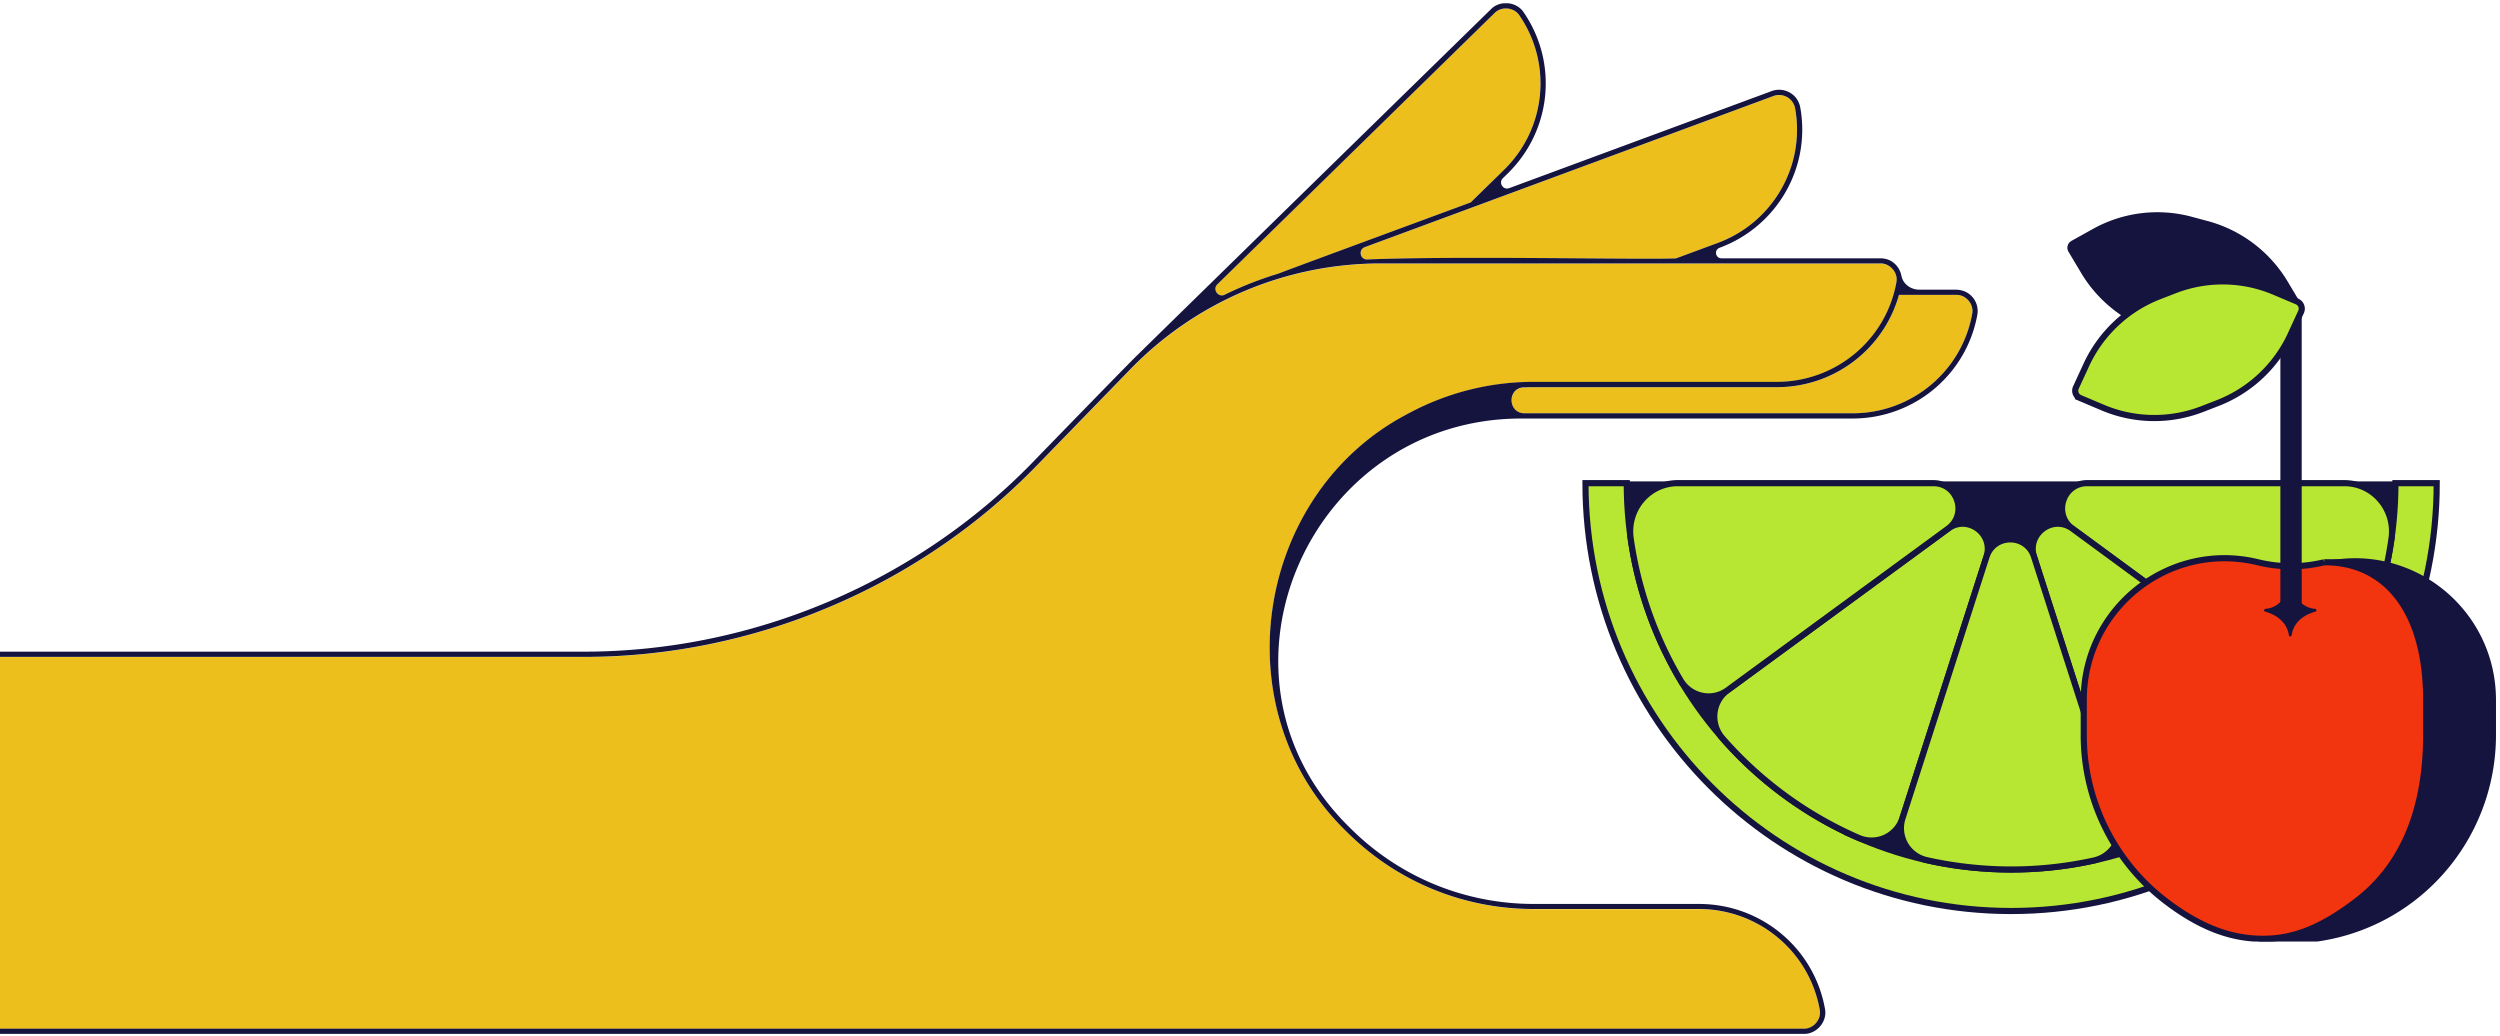
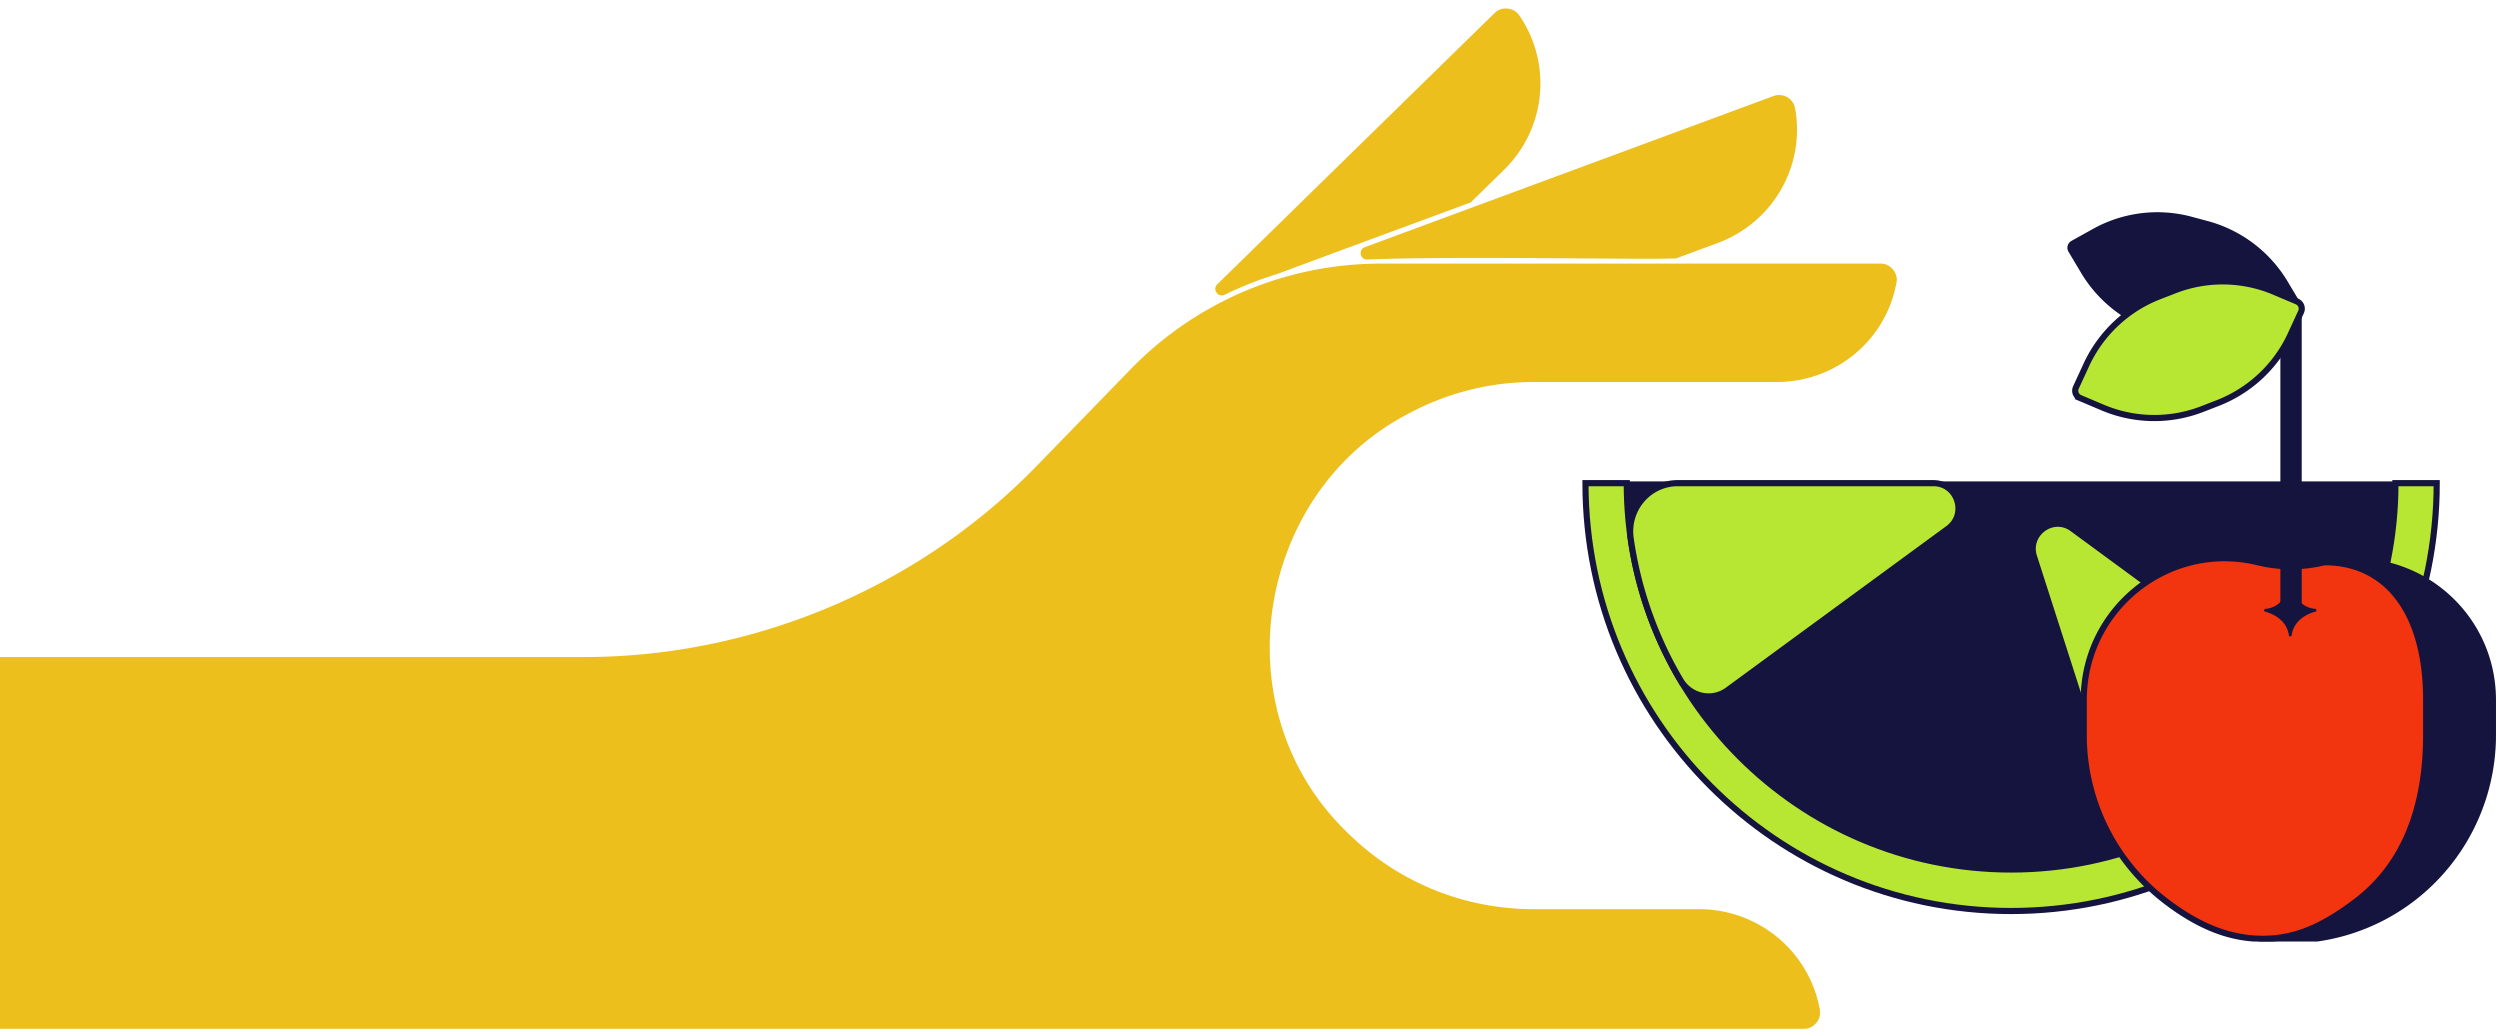
<svg xmlns="http://www.w3.org/2000/svg" width="362" height="150" fill="none">
  <g clip-path="url(#a)">
    <path fill="#15143F" d="M291.08 131.659c-34.036 0-61.63-27.736-61.63-61.95h123.261c0 34.214-27.594 61.95-61.631 61.95" />
    <path fill="#B8E733" stroke="#15143F" stroke-miterlimit="10" stroke-width=".89" d="M235.554 69.962c0 30.897 24.916 55.942 55.653 55.942s55.652-25.049 55.652-55.942h5.978c0 34.214-27.594 61.951-61.63 61.951s-61.631-27.737-61.631-61.951z" />
-     <path fill="#B8E733" stroke="#15143F" stroke-miterlimit="10" stroke-width=".89" d="m300.095 76.55-.015-.01c-2.827-2.082-1.364-6.578 2.139-6.578h37.234c4.232 0 7.44 3.782 6.841 7.994a55.7 55.7 0 0 1-7.323 20.726c-1.428 2.392-4.58 3.056-6.818 1.409zm0 0 36.023 26.451zm-5.569 4.067 13.689 42.622zm-12.452-4.067-35.89 26.298zm5.569 4.067-12.155 37.83c-.859 2.669-3.815 3.982-6.378 2.869a55.8 55.8 0 0 1-19.691-14.41c-1.837-2.097-1.508-5.322.738-6.965l31.917-23.39c2.834-2.074 6.653.714 5.569 4.066Z" />
    <path fill="#B8E733" stroke="#15143F" stroke-miterlimit="10" stroke-width=".89" d="M242.96 69.962h37.001c3.507 0 4.962 4.511 2.124 6.581l-.011.008-31.91 23.382c-2.246 1.648-5.401.976-6.822-1.424a55.8 55.8 0 0 1-7.223-20.56c-.599-4.209 2.613-7.99 6.841-7.99zm51.566 10.655c-1.081-3.352 2.735-6.14 5.569-4.066l32.047 23.532c2.249 1.651 2.57 4.88.722 6.976a55.8 55.8 0 0 1-19.794 14.36c-2.559 1.098-5.504-.215-6.36-2.876l-12.18-37.922z" />
-     <path fill="#B8E733" stroke="#15143F" stroke-miterlimit="10" stroke-width=".89" d="m294.526 80.617 12.177 37.903a4.74 4.74 0 0 1-3.484 6.075 55.5 55.5 0 0 1-12.009 1.309c-4.121 0-8.311-.472-12.253-1.363-2.708-.615-4.324-3.414-3.472-6.071l12.162-37.853c1.084-3.352 5.802-3.352 6.883 0zm-6.883 0-13.671 42.549z" />
    <path fill="#15143F" d="M301.371 101.366v5.075a30.24 30.24 0 0 0 11.802 23.986 29.9 29.9 0 0 0 36.444 0c7.437-5.71 11.802-14.579 11.802-23.986v-5.075c0-13.289-12.371-23.076-25.221-19.95a20.3 20.3 0 0 1-9.602 0c-12.853-3.13-25.225 6.657-25.225 19.95" />
    <path fill="#F2350F" stroke="#15143F" stroke-miterlimit="10" stroke-width=".89" d="M301.726 101.366v5.075a30.24 30.24 0 0 0 11.803 23.986c5.359 4.112 9.835 5.494 14.067 5.51 4.233.015 8.289-1.367 13.69-5.51 7.437-5.71 10.023-14.579 10.023-23.986v-5.075c0-13.289-6.165-20.012-14.759-19.95a20.3 20.3 0 0 1-9.603 0c-12.849-3.13-25.221 6.657-25.221 19.95Z" />
    <path fill="#15143F" d="M335.236 88.161c-2.426-.2-3.22-2.53-3.404-3.24a.2.2 0 0 0-.198-.154.205.205 0 0 0-.199.154c-.183.71-.978 3.044-3.403 3.24a.21.21 0 0 0-.191.189c-.008.1.053.188.149.215.92.25 3.101 1.078 3.438 3.42a.2.2 0 0 0 .202.177.2.2 0 0 0 .202-.177c.337-2.345 2.518-3.175 3.438-3.42a.2.2 0 0 0 .149-.215.206.206 0 0 0-.191-.189z" />
    <path fill="#15143F" d="M331.947 43.155h-.413a1.34 1.34 0 0 0-1.336 1.343v44.485h3.09V44.498c0-.74-.6-1.343-1.337-1.343z" />
    <path fill="#15143F" d="m317.39 31.394 2.327.626a19.33 19.33 0 0 1 11.539 8.75l1.825 3.06a1.13 1.13 0 0 1-.42 1.57l-3.105 1.729a19.2 19.2 0 0 1-14.347 1.762l-2.326-.626a19.32 19.32 0 0 1-11.539-8.75l-1.826-3.06a1.133 1.133 0 0 1 .42-1.57l3.106-1.728a19.2 19.2 0 0 1 14.346-1.763" />
    <path fill="#B8E733" stroke="#15143F" stroke-miterlimit="10" stroke-width=".89" d="m312.635 42.924 2.246-.871a19.18 19.18 0 0 1 14.453.215l3.274 1.386c.584.25.852.937.584 1.516l-1.493 3.24a19.35 19.35 0 0 1-10.546 9.941l-2.246.872a19.18 19.18 0 0 1-14.454-.215l-3.273-1.386a1.136 1.136 0 0 1-.585-1.517l1.494-3.24a19.35 19.35 0 0 1 10.546-9.94Z" />
  </g>
  <g clip-path="url(#b)">
    <path fill="#ECBF1D" d="M217.78 24.595c6.081-5.952 7.014-15.356 2.22-22.354-.769-1.187-2.605-1.36-3.593-.344l-40.142 39.265c-.769.75.117 1.983 1.083 1.507a51.6 51.6 0 0 1 7.791-3.054c.047-.07 27.745-10.263 27.815-10.302zm42.15-8.912a2.33 2.33 0 0 0-1.145-1.609 2.36 2.36 0 0 0-1.986-.164l-59.177 21.886c-.98.367-.69 1.82.354 1.78 13.166-.53 39.38.055 44.716-.156l6.034-2.234c7.995-2.96 12.711-11.161 11.204-19.503" />
    <path fill="#ECBF1D" d="M263.516 146.223c-1.515-8.451-8.875-14.575-17.513-14.575h-23.885c-10.263 0-19.906-3.983-27.148-11.224-18.235-17.691-13.15-48.95 8.827-60.447a.4.4 0 0 1 .204-.109 38.2 38.2 0 0 1 18.125-4.553h35.16c8.529 0 15.818-6.054 17.324-14.396.291-1.382-.902-2.788-2.314-2.749h-72.367a50.48 50.48 0 0 0-36.187 15.27l-13.629 14.028C133.023 85.05 109.131 95.14 84.557 95.14H-5.59v53.831h266.783c1.428.039 2.597-1.366 2.315-2.749z" />
-     <path fill="#ECBF1D" d="M220.761 59.852h47.486c8.529 0 15.818-6.053 17.325-14.395.282-1.382-.902-2.788-2.315-2.75h-8.286c-2.181 7.835-9.368 13.365-17.693 13.365h-35.159c-.487 0-.981.008-1.468.031-2.44.094-2.338 3.757.11 3.757z" />
-     <path fill="#15143F" d="M264.261 146.09c-1.577-8.81-9.251-15.199-18.258-15.199h-23.885c-10.058 0-19.513-3.906-26.614-10.998a35 35 0 0 1-.934-.945c-21.012-21.917-4.723-58.346 25.72-58.346h47.957c8.898 0 16.493-6.319 18.07-15.02a3.09 3.09 0 0 0-1.193-3.022c-.564-.43-1.278-.617-1.985-.617h-5.241c-1.208 0-2.33-.805-2.566-1.984-.274-1.399-1.404-2.555-3.044-2.555h-23.021c-.879 0-1.099-1.218-.275-1.523 8.309-3.077 13.221-11.583 11.699-20.253-.118-.695-.447-1.35-.973-1.82a3.13 3.13 0 0 0-3.186-.617l-37.999 14.052c-.879.328-1.585-.773-.918-1.437l.706-.688c6.348-6.21 7.321-16.012 2.315-23.322-1.02-1.57-3.437-1.805-4.747-.461 0 0-51.213 50.074-51.206 50.098-.376.296-14.398 14.723-15.127 15.488-16.948 17.441-40.644 27.44-65.015 27.44h-90.13v.757h90.13c24.575 0 48.475-10.084 65.556-27.674l13.629-14.028c9.486-9.763 22.543-15.27 36.187-15.27h72.367c1.42-.03 2.605 1.367 2.315 2.75-1.507 8.342-8.796 14.395-17.325 14.395h-35.159a38.14 38.14 0 0 0-18.125 4.554.4.4 0 0 0-.204.109c-21.97 11.497-27.054 42.756-8.827 60.447 7.242 7.233 16.885 11.224 27.148 11.224h23.884c8.631 0 15.999 6.131 17.513 14.575.275 1.382-.894 2.788-2.315 2.749H-5.59v.758h266.783c1.868.047 3.445-1.805 3.06-3.64zM177.363 42.669c-.965.476-1.852-.758-1.083-1.508L216.414 1.89c.989-1.015 2.817-.843 3.594.344 4.794 7.006 3.86 16.402-2.221 22.354l-4.825 4.718c-.071.039-27.768 10.232-27.815 10.302a51.6 51.6 0 0 0-7.792 3.054zm65.329-5.257c-5.336.211-31.551-.382-44.717.157-1.043.039-1.334-1.414-.353-1.781l59.177-21.886a2.358 2.358 0 0 1 3.131 1.773c1.506 8.342-3.209 16.543-11.205 19.504zm-22.041 18.684c.487-.016.973-.032 1.467-.032h35.16c8.325 0 15.504-5.53 17.693-13.364h8.286c1.42-.039 2.605 1.367 2.315 2.75-1.507 8.341-8.796 14.395-17.325 14.395h-47.486c-2.448 0-2.55-3.664-.11-3.757z" />
  </g>
  <defs>
    <clipPath id="a">
      <path fill="#fff" d="M362 30.533H163.524v105.802H362z" />
    </clipPath>
    <clipPath id="b">
      <path fill="#fff" d="M0 .476h287.514V149.73H0z" />
    </clipPath>
  </defs>
</svg>